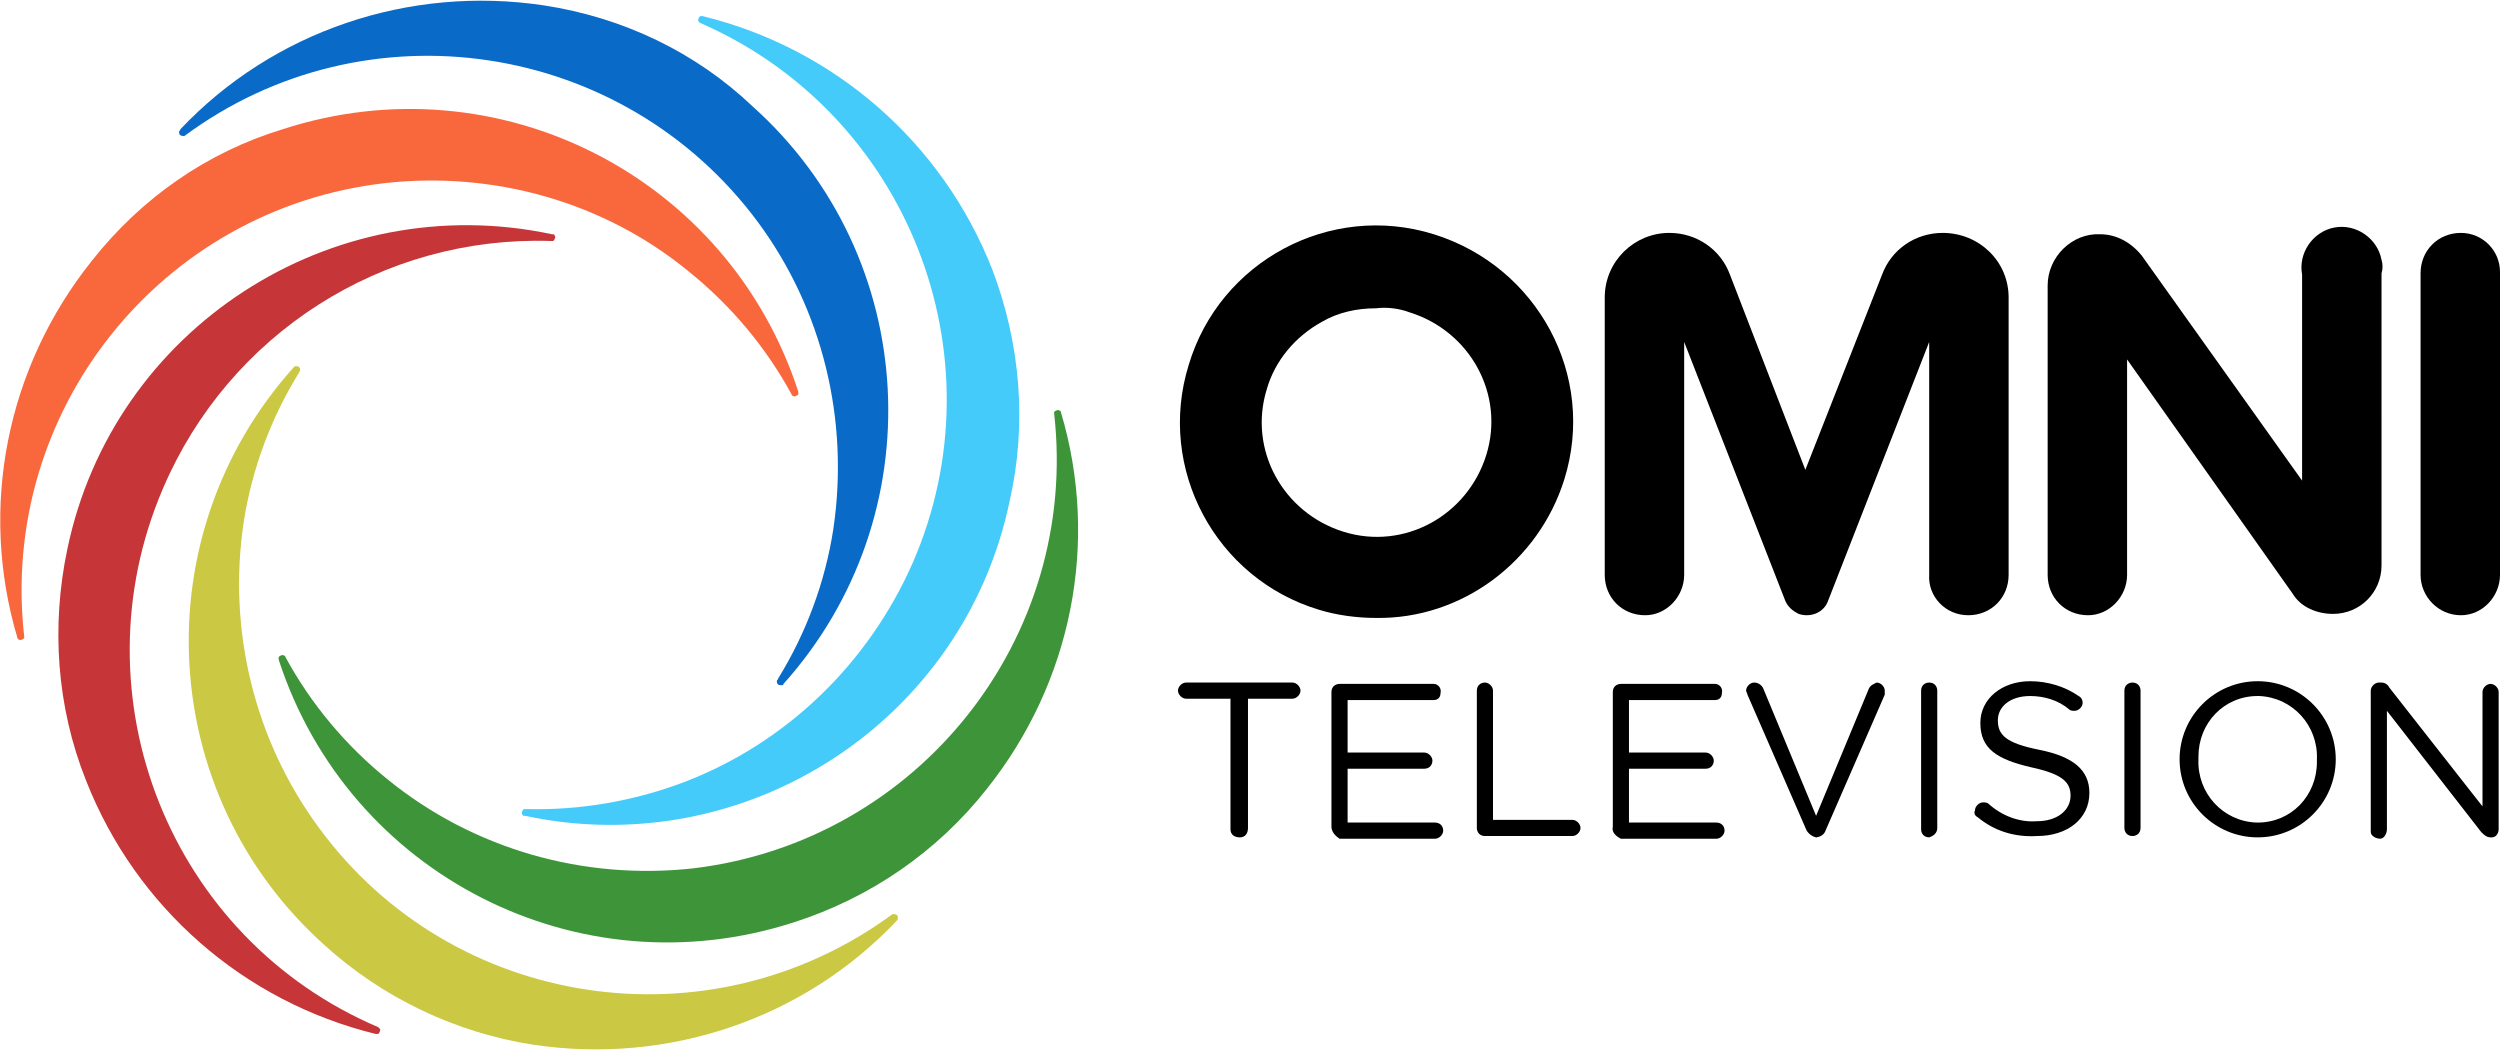
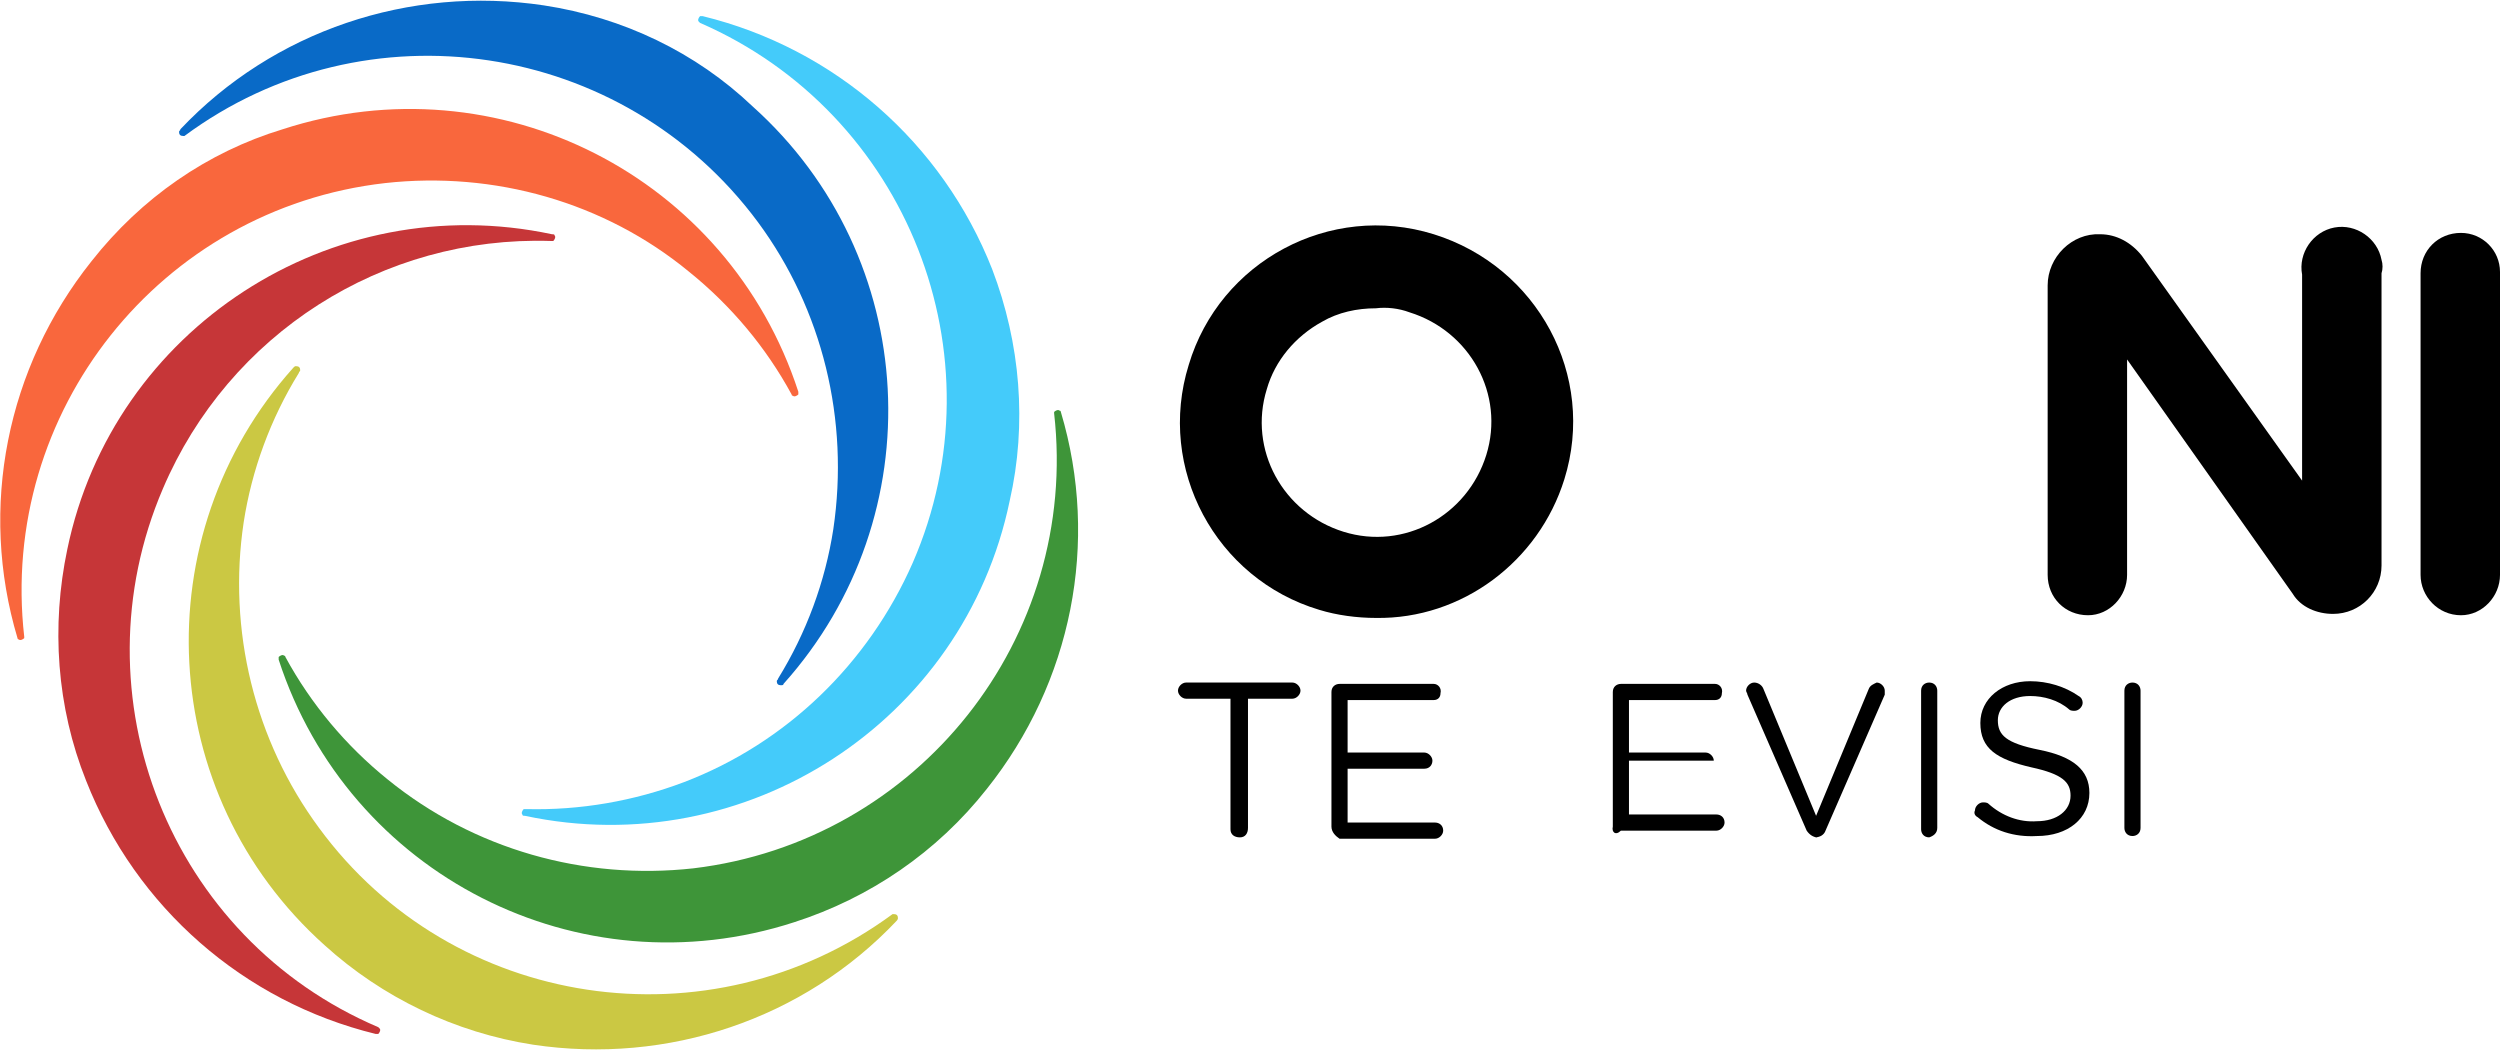
<svg xmlns="http://www.w3.org/2000/svg" id="Layer_1" x="0px" y="0px" viewBox="-199 259 185.7 78" xml:space="preserve">
  <title>site-name</title>
-   <path d="M-55.7,301.7v-17.3l-7.5,19.2c-0.3,0.9-1.3,1.3-2.2,1c-0.4-0.2-0.8-0.5-1-1l-7.5-19.2v17.3c0,1.6-1.3,3-2.9,3 c-1.7,0-3-1.3-3-3v-20.6c0-2.7,2.2-4.8,4.8-4.8c2,0,3.8,1.2,4.5,3.1l5.6,14.5l5.7-14.5c0.7-1.9,2.5-3.1,4.5-3.1 c2.7,0,4.9,2.1,4.9,4.8c0,0,0,0,0,0v20.6c0,1.7-1.3,3-3,3S-55.8,303.3-55.7,301.7" />
  <path d="M-28.7,303.1L-41,285.7v16c0,1.6-1.3,3-2.9,3c-1.7,0-3-1.3-3-3v-21.5c0-2.1,1.8-3.9,3.9-3.8c1.2,0,2.3,0.6,3.1,1.6 l11.9,16.7v-15.3c-0.3-1.6,0.8-3.2,2.4-3.5s3.2,0.8,3.5,2.4c0.1,0.3,0.1,0.7,0,1V301c0,2-1.6,3.6-3.6,3.6 C-26.9,304.6-28.1,304.1-28.7,303.1" />
  <path d="M-19.2,301.7v-22.4c0-1.7,1.3-3,3-3c1.6,0,2.9,1.3,2.9,2.9c0,0,0,0,0,0.1v22.4c0,1.6-1.3,3-2.9,3 C-17.9,304.7-19.2,303.3-19.2,301.7" />
  <path d="M-96.8,281.9c-1.4,0-2.8,0.3-4,1c-2,1.1-3.5,2.9-4.1,5l0,0c-1.4,4.5,1.2,9.2,5.7,10.6s9.2-1.2,10.6-5.7 c1.4-4.5-1.2-9.2-5.7-10.6C-95.1,281.9-96,281.8-96.8,281.9 M-96.8,304.9c-1.4,0-2.9-0.2-4.2-0.6c-7.7-2.3-12.1-10.5-9.7-18.2 c2.3-7.7,10.5-12.1,18.2-9.7s12.1,10.5,9.7,18.2C-84.7,300.7-90.4,305-96.8,304.9" />
  <path d="M-107.6,310.9h-3.3c-0.3,0-0.6-0.3-0.6-0.6c0-0.3,0.3-0.6,0.6-0.6h7.9c0.3,0,0.6,0.3,0.6,0.6c0,0.3-0.3,0.6-0.6,0.6h-3.3 v9.6c0,0.4-0.2,0.7-0.6,0.7s-0.7-0.2-0.7-0.6c0-0.1,0-0.1,0-0.2L-107.6,310.9z" />
  <path d="M-100.1,320.4v-10c0-0.4,0.3-0.6,0.6-0.6c0,0,0,0,0,0h7c0.3,0,0.6,0.3,0.5,0.7c0,0.3-0.2,0.5-0.5,0.5h-6.4v3.9h5.7 c0.3,0,0.6,0.3,0.6,0.6c0,0.3-0.2,0.6-0.6,0.6c0,0,0,0,0,0h-5.7v4h6.5c0.3,0,0.6,0.2,0.6,0.6c0,0,0,0,0,0c0,0.3-0.3,0.6-0.6,0.6 c0,0,0,0,0,0h-7.1C-99.8,321.1-100.1,320.8-100.1,320.4C-100.1,320.5-100.1,320.5-100.1,320.4" />
-   <path d="M-89.3,310.3c0-0.4,0.3-0.6,0.6-0.6s0.6,0.3,0.6,0.6c0,0,0,0,0,0v9.6h5.9c0.3,0,0.6,0.3,0.6,0.6c0,0,0,0,0,0 c0,0.3-0.3,0.6-0.6,0.6l0,0h-6.5c-0.4,0-0.6-0.3-0.6-0.6c0,0,0,0,0,0L-89.3,310.3z" />
-   <path d="M-79.2,320.4v-10c0-0.4,0.3-0.6,0.6-0.6c0,0,0,0,0,0h7c0.3,0,0.6,0.3,0.5,0.7c0,0.3-0.2,0.5-0.5,0.5H-78v3.9h5.7 c0.3,0,0.6,0.3,0.6,0.6c0,0.3-0.2,0.6-0.6,0.6c0,0,0,0,0,0H-78v4h6.5c0.3,0,0.6,0.2,0.6,0.6c0,0,0,0,0,0c0,0.3-0.3,0.6-0.6,0.6l0,0 h-7.1C-79,321.1-79.3,320.8-79.2,320.4C-79.3,320.5-79.3,320.5-79.2,320.4" />
+   <path d="M-79.2,320.4v-10c0-0.4,0.3-0.6,0.6-0.6c0,0,0,0,0,0h7c0.3,0,0.6,0.3,0.5,0.7c0,0.3-0.2,0.5-0.5,0.5H-78v3.9h5.7 c0.3,0,0.6,0.3,0.6,0.6c0,0,0,0,0,0H-78v4h6.5c0.3,0,0.6,0.2,0.6,0.6c0,0,0,0,0,0c0,0.3-0.3,0.6-0.6,0.6l0,0 h-7.1C-79,321.1-79.3,320.8-79.2,320.4C-79.3,320.5-79.3,320.5-79.2,320.4" />
  <path d="M-64.8,320.7l-4.4-10.1c0-0.1-0.1-0.2-0.1-0.3c0-0.3,0.3-0.6,0.6-0.6c0.3,0,0.6,0.2,0.7,0.5l3.9,9.4l3.9-9.4 c0.1-0.3,0.4-0.4,0.6-0.5c0.3,0,0.6,0.3,0.6,0.6c0,0.1,0,0.2,0,0.3l-4.4,10.1c-0.1,0.3-0.4,0.5-0.8,0.5H-64 C-64.3,321.2-64.6,321-64.8,320.7" />
  <path d="M-56.3,310.3c0-0.4,0.3-0.6,0.6-0.6c0,0,0,0,0,0c0.4,0,0.6,0.3,0.6,0.6v10.2c0,0.4-0.3,0.6-0.6,0.7c-0.4,0-0.6-0.3-0.6-0.6 c0,0,0,0,0,0V310.3z" />
  <path d="M-52.1,319.7c-0.2-0.1-0.3-0.3-0.2-0.5c0-0.3,0.3-0.6,0.6-0.6c0,0,0,0,0,0c0.1,0,0.3,0,0.4,0.1c1,0.9,2.3,1.4,3.6,1.3 c1.5,0,2.5-0.8,2.5-1.9l0,0c0-1-0.6-1.6-2.9-2.1c-2.6-0.6-3.8-1.4-3.8-3.3l0,0c0-1.8,1.6-3.1,3.7-3.1c1.3,0,2.6,0.4,3.6,1.1 c0.2,0.1,0.3,0.3,0.3,0.5c0,0.3-0.3,0.6-0.6,0.6c-0.1,0-0.3,0-0.4-0.1c-0.8-0.7-1.9-1-2.9-1c-1.5,0-2.4,0.8-2.4,1.8l0,0 c0,1.1,0.6,1.7,3.1,2.2s3.7,1.5,3.7,3.2l0,0c0,1.9-1.6,3.2-3.9,3.2C-49.4,321.2-50.9,320.7-52.1,319.7" />
  <path d="M-41.2,310.3c0-0.4,0.3-0.6,0.6-0.6c0.4,0,0.6,0.3,0.6,0.6c0,0,0,0,0,0v10.2c0,0.4-0.3,0.6-0.6,0.6c-0.4,0-0.6-0.3-0.6-0.6 c0,0,0,0,0,0V310.3z" />
-   <path d="M-26.9,315.4L-26.9,315.4c0.1-2.5-1.8-4.6-4.3-4.7c0,0-0.1,0-0.1,0c-2.5,0-4.4,2-4.4,4.5c0,0.1,0,0.1,0,0.2l0,0 c-0.1,2.5,1.8,4.6,4.3,4.7c0,0,0.1,0,0.1,0c2.5,0,4.4-2,4.4-4.5C-26.9,315.5-26.9,315.5-26.9,315.4 M-37.1,315.4L-37.1,315.4 c0-3.2,2.6-5.8,5.8-5.8s5.8,2.6,5.8,5.8c0,0,0,0,0,0l0,0c0,3.2-2.6,5.8-5.8,5.8C-34.5,321.2-37.1,318.6-37.1,315.4 C-37.1,315.4-37.1,315.4-37.1,315.4" />
-   <path d="M-22.9,310.3c0-0.3,0.3-0.6,0.6-0.6h0.2c0.3,0,0.5,0.2,0.6,0.4l6.9,8.8v-8.5c0-0.3,0.3-0.6,0.6-0.6c0.3,0,0.6,0.3,0.6,0.6 v10.2c0,0.3-0.2,0.6-0.5,0.6c0,0,0,0,0,0H-14c-0.3,0-0.5-0.2-0.7-0.4l-7-9v8.8c0,0.3-0.2,0.7-0.5,0.7c-0.3,0-0.7-0.2-0.7-0.5 c0-0.1,0-0.1,0-0.2L-22.9,310.3z" />
  <path fill="#096AC7" d="M-158.6,259.4c-10-1.5-20.1,1.9-27,9.2c0,0.1-0.1,0.1-0.1,0.2c0,0.2,0.1,0.3,0.3,0.3c0,0,0,0,0,0 c0,0,0.1,0,0.1,0c13.5-10,32.6-7.1,42.6,6.4c4.8,6.5,6.8,14.7,5.6,22.8c-0.6,3.9-2,7.7-4.1,11.1l0,0c0,0.1-0.1,0.1-0.1,0.2 c0,0.2,0.1,0.3,0.3,0.3c0,0,0,0,0,0c0.1,0,0.2,0,0.2-0.1c11.2-12.5,10.2-31.7-2.3-42.9C-147.3,262.9-152.7,260.3-158.6,259.4" />
  <path fill="#F9673D" d="M-192.2,278.4c-6.3,7.9-8.4,18.3-5.5,28c0,0.1,0.1,0.1,0.1,0.1c0.1,0.1,0.3,0,0.4-0.1c0,0,0,0,0,0 c0,0,0-0.1,0-0.1c-1.9-16.7,10.1-31.8,26.8-33.7c8.1-0.9,16.3,1.4,22.6,6.6c3.1,2.5,5.7,5.6,7.6,9.1l0,0c0,0.1,0.1,0.1,0.1,0.1 c0.1,0.1,0.3,0,0.4-0.1c0,0,0,0,0,0c0-0.1,0-0.2,0-0.2c-5.2-16-22.3-24.7-38.3-19.5C-183.6,270.3-188.5,273.7-192.2,278.4" />
  <path fill="#C63638" d="M-192.6,317c3.7,9.4,11.7,16.4,21.5,18.8c0.1,0,0.1,0,0.2,0c0.1-0.1,0.2-0.3,0.1-0.4c0,0-0.1-0.1-0.1-0.1 c-15.5-6.6-22.6-24.6-16-40c4.9-11.5,16.3-18.8,28.8-18.4l0,0c0.1,0,0.1,0,0.2,0c0.1-0.1,0.2-0.3,0.1-0.4c0-0.1-0.1-0.1-0.2-0.1 c-16.4-3.5-32.6,7-36,23.4C-195.2,305.5-194.8,311.5-192.6,317" />
  <path fill="#CBC843" d="M-159.4,336.6c10,1.5,20.1-1.9,27-9.2c0,0,0.1-0.1,0.1-0.2c0-0.2-0.1-0.3-0.3-0.3c0,0,0,0,0,0 c0,0-0.1,0-0.1,0c-13.6,10-32.7,7.1-42.6-6.4c-4.8-6.5-6.8-14.7-5.6-22.7c0.6-3.9,2-7.7,4.1-11.1l0,0c0-0.1,0.1-0.1,0.1-0.2 c0-0.2-0.1-0.3-0.3-0.3c0,0,0,0,0,0c-0.1,0-0.1,0-0.2,0.1l0,0c-11.2,12.5-10.2,31.7,2.3,42.9C-170.6,333.1-165.2,335.7-159.4,336.6" />
  <path fill="#3E9539" d="M-125.7,317.6c6.3-7.9,8.4-18.3,5.5-28c0-0.1-0.1-0.1-0.1-0.1c-0.1-0.1-0.3,0-0.4,0.1c0,0,0,0,0,0 c0,0,0,0.1,0,0.1c1.9,16.7-10.1,31.8-26.8,33.8c-8.1,0.9-16.3-1.4-22.7-6.6c-3.1-2.5-5.7-5.6-7.6-9.1l0,0c0-0.1-0.1-0.1-0.1-0.1 c-0.1-0.1-0.3,0-0.4,0.1c0,0,0,0,0,0c0,0.1,0,0.2,0,0.2l0,0c5.2,16,22.3,24.7,38.3,19.5C-134.4,325.7-129.4,322.3-125.7,317.6" />
  <path fill="#44CBFA" d="M-125.3,279c-3.7-9.4-11.7-16.4-21.5-18.8c-0.1,0-0.1,0-0.2,0c-0.1,0.1-0.2,0.3-0.1,0.4c0,0,0,0,0,0 c0,0,0.1,0.1,0.1,0.1c15.4,6.7,22.5,24.7,15.8,40.1c-3.3,7.5-9.4,13.4-17,16.3c-3.7,1.4-7.7,2.1-11.7,2c-0.1,0-0.1,0-0.2,0 c-0.1,0.1-0.2,0.3-0.1,0.4c0,0.1,0.1,0.1,0.2,0.1l0,0c16.4,3.5,32.6-7,36-23.4C-122.7,290.5-123.2,284.5-125.3,279" />
</svg>